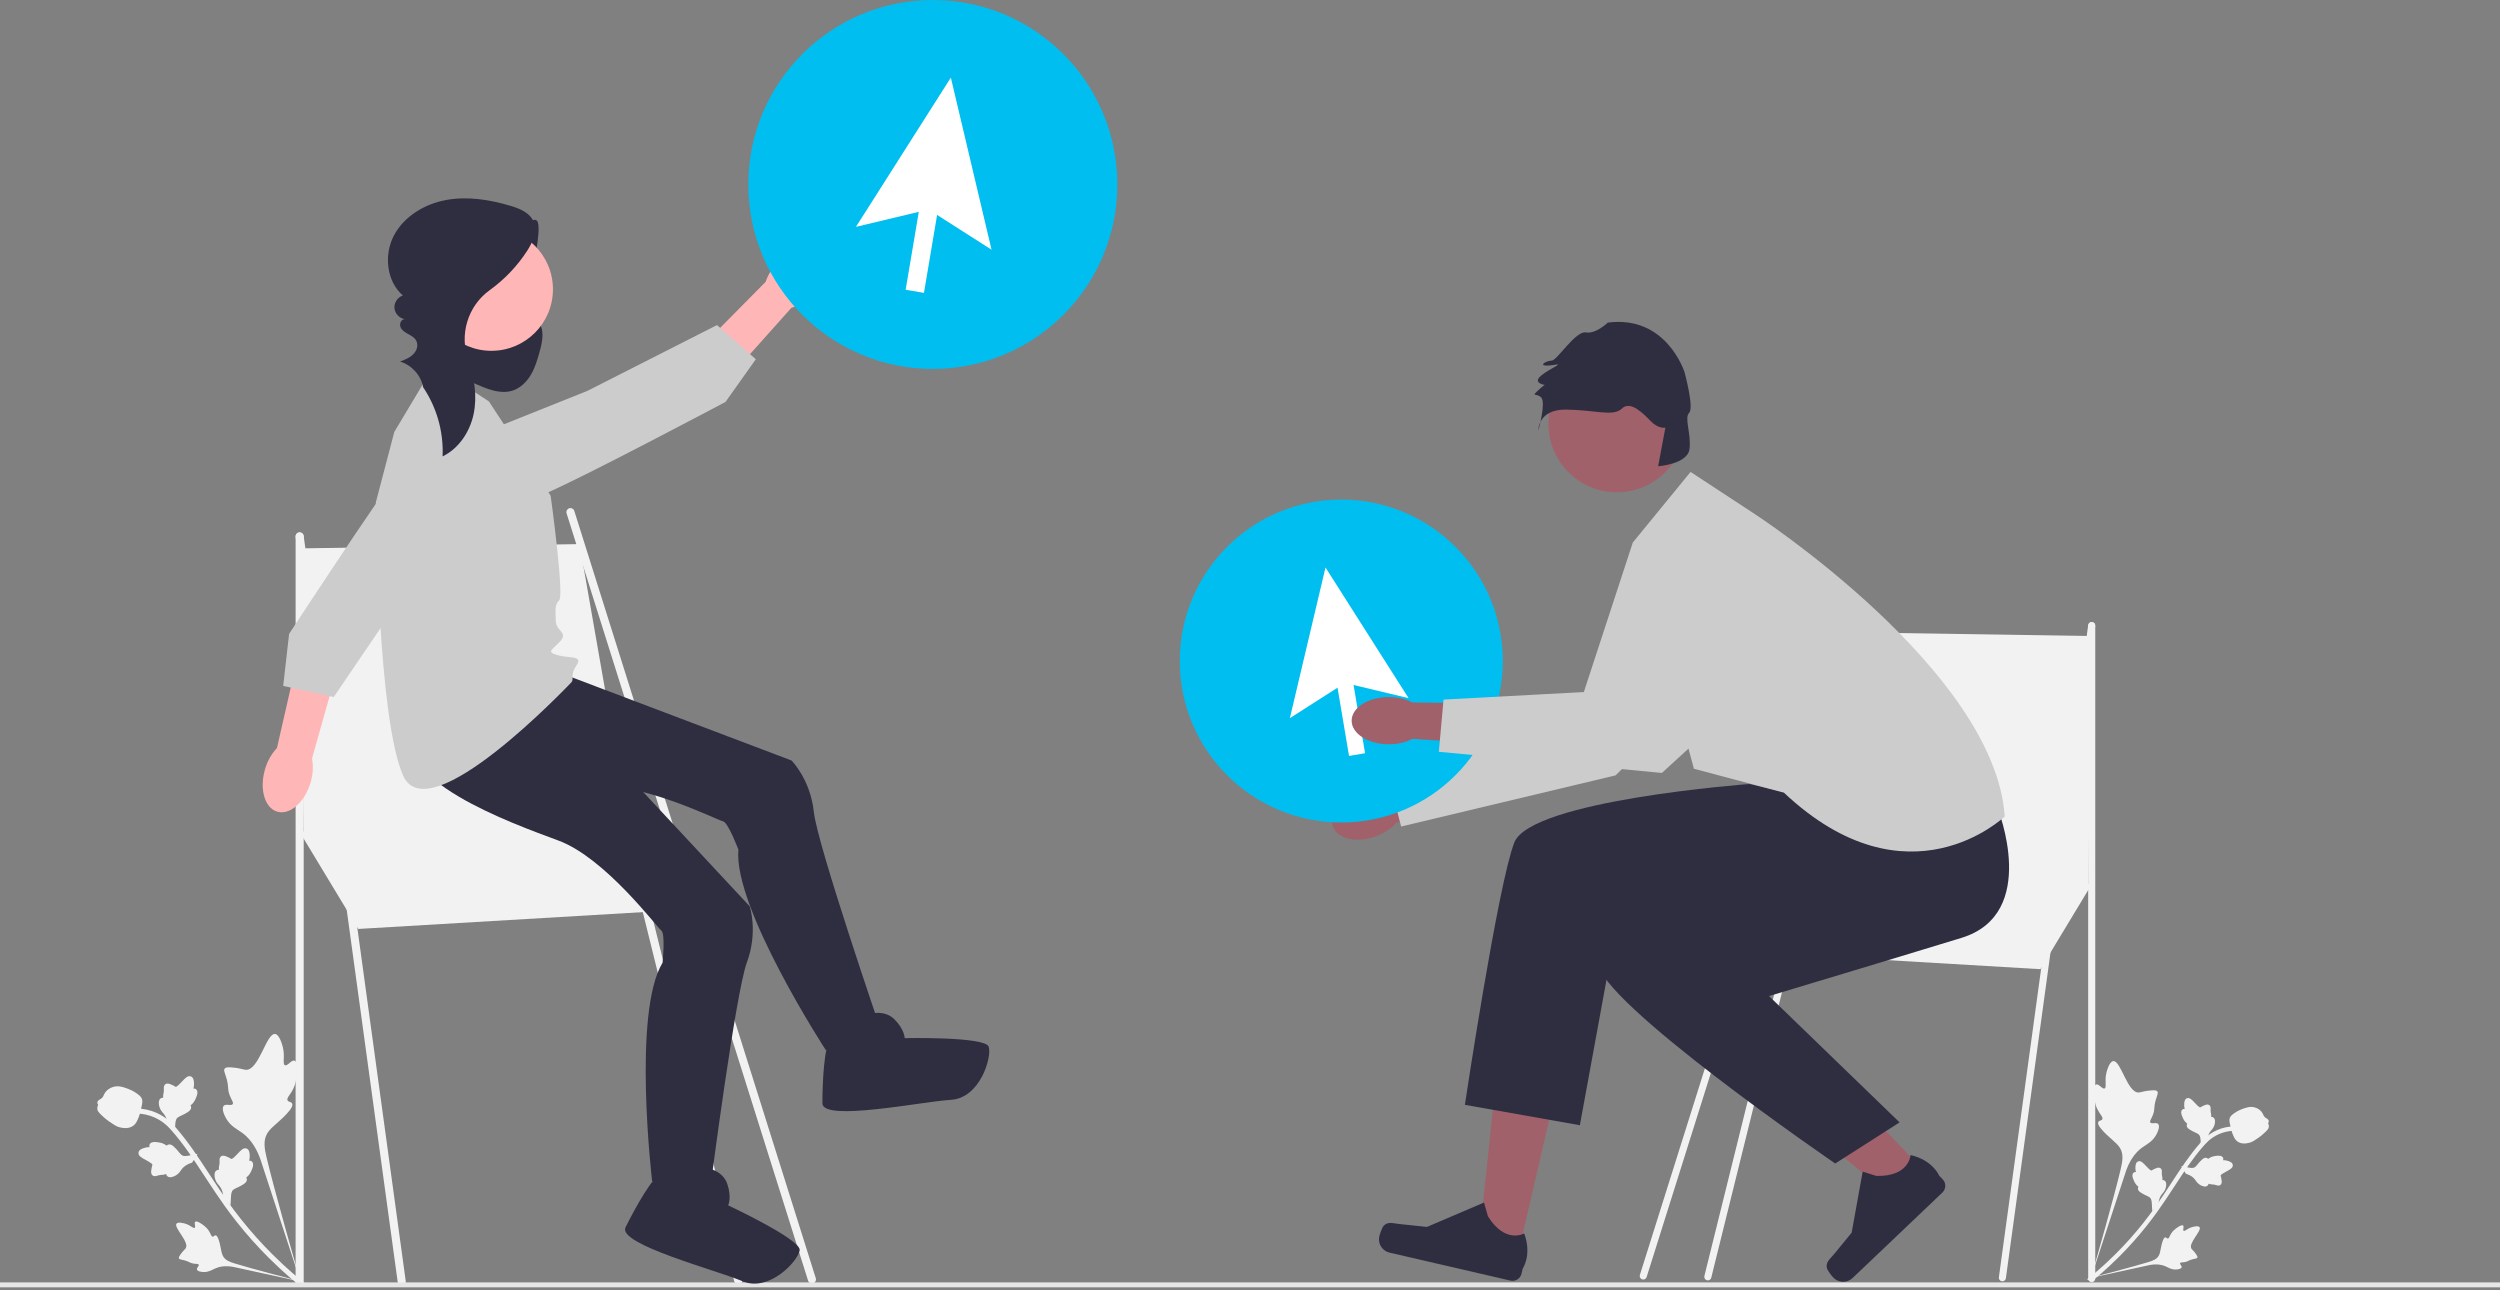
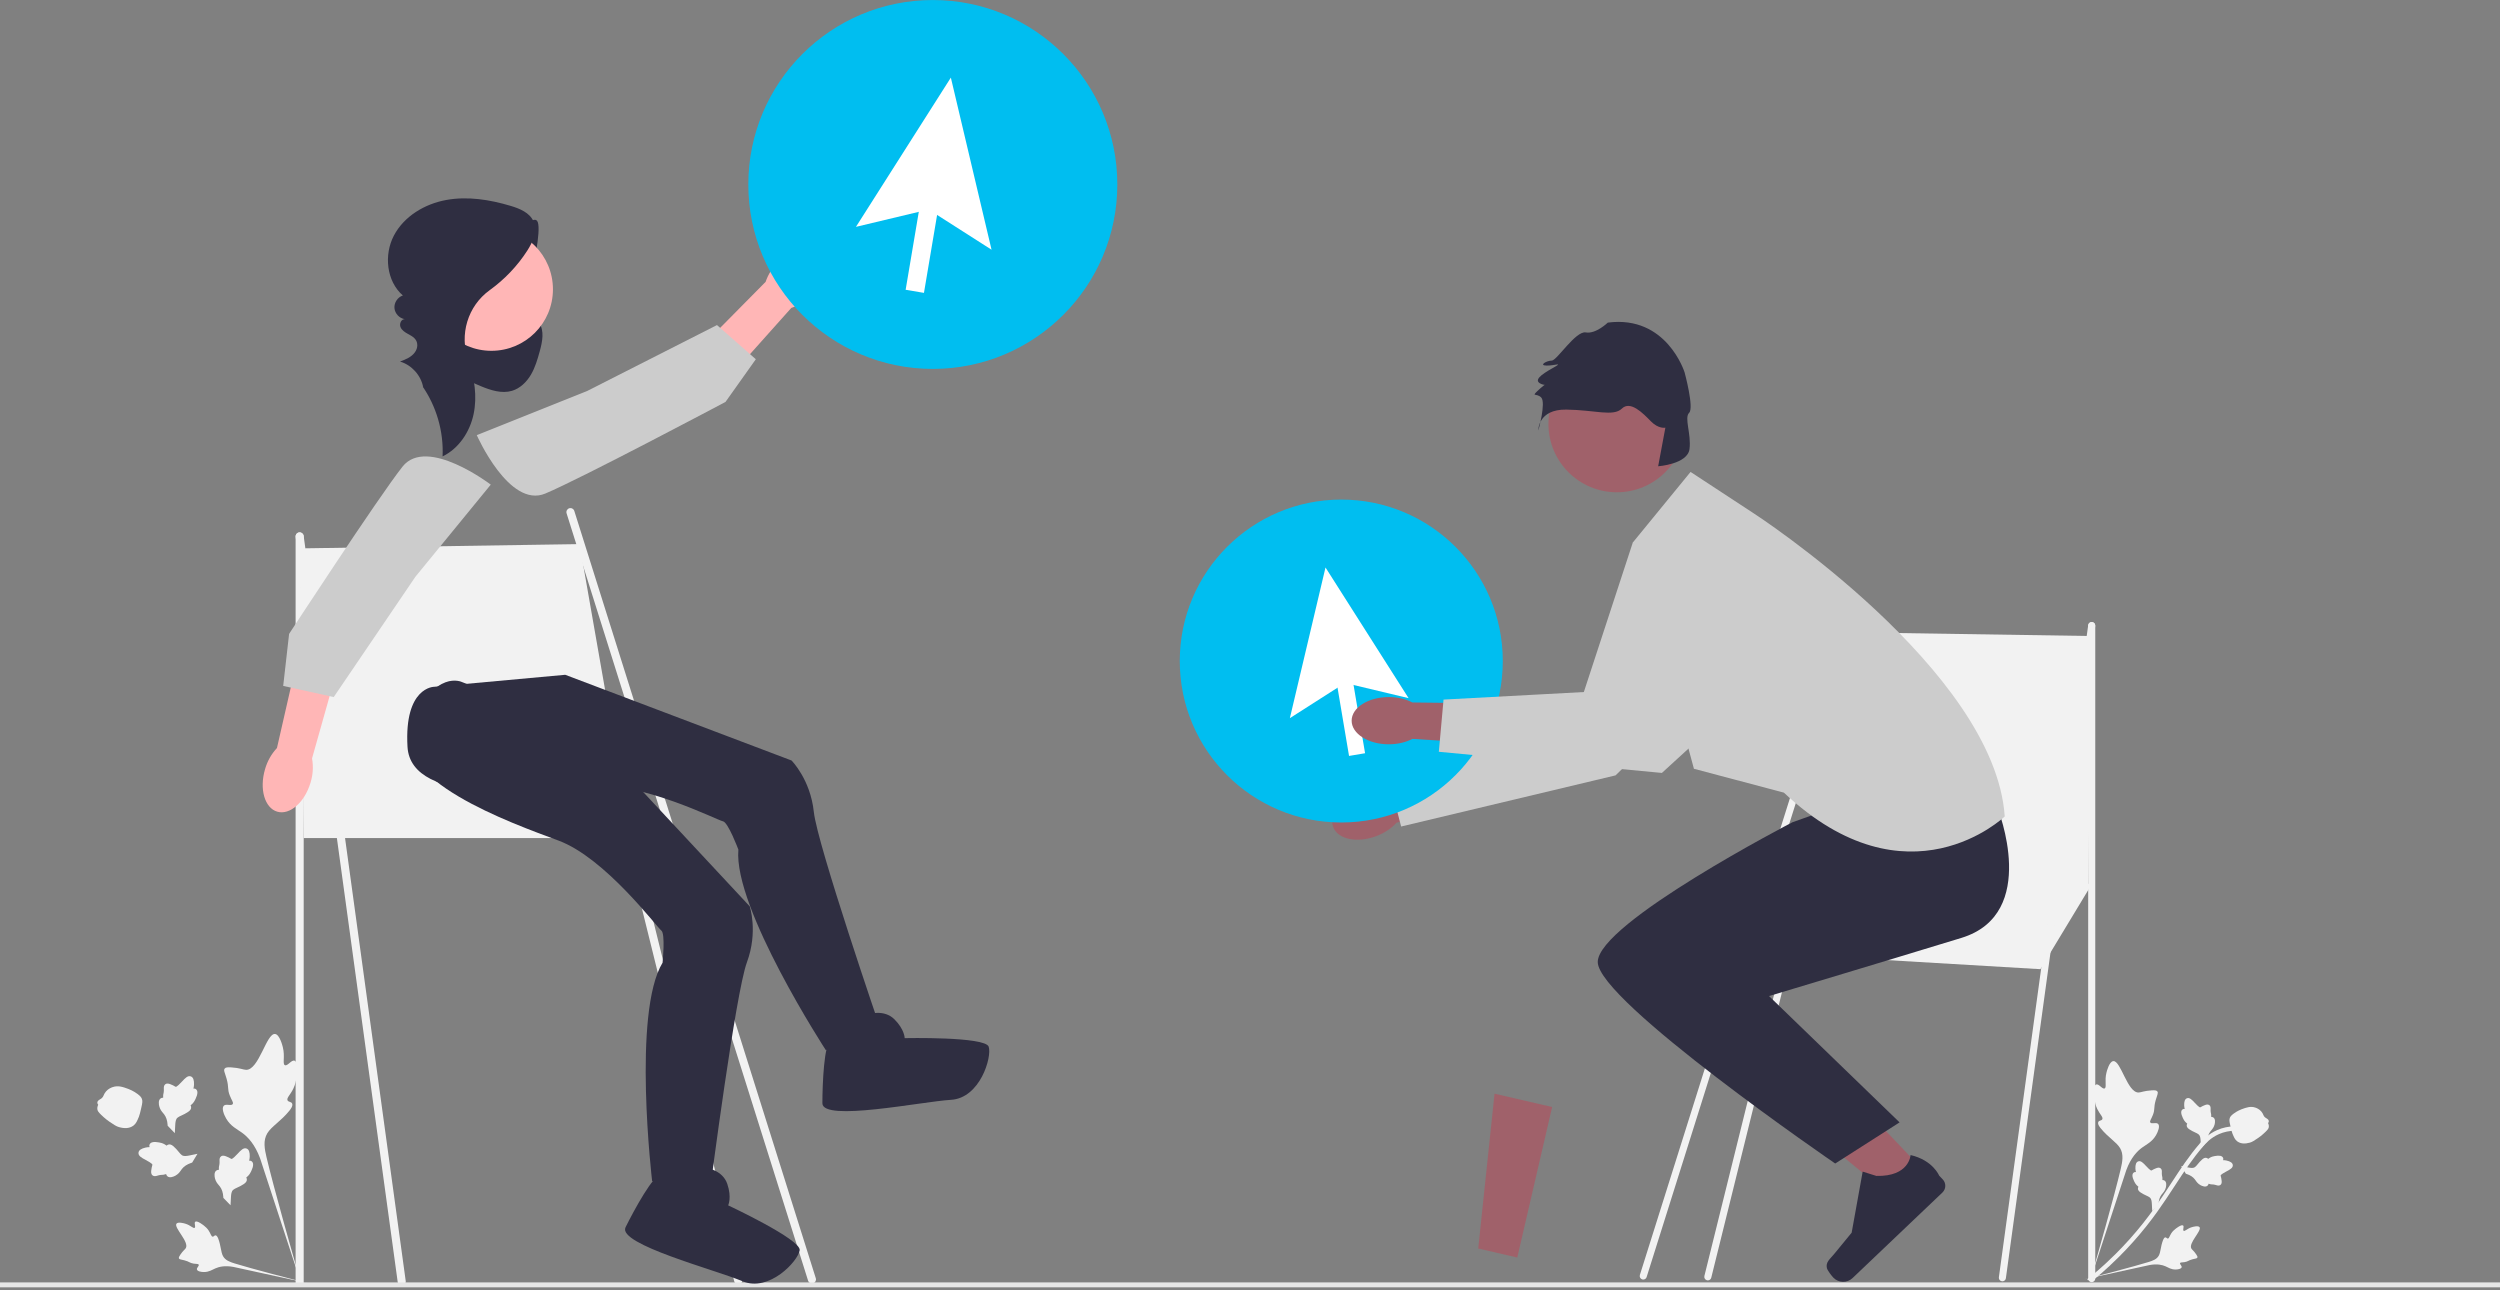
<svg xmlns="http://www.w3.org/2000/svg" width="250" height="129" viewBox="0 0 250 129" fill="none">
  <rect x="0" y="0" width="250" height="129" fill="#808080" stroke="none" />
  <g clip-path="url(#clip0_1880_3547)">
    <path d="M29.463 106.07C29.152 105.947 28.756 106.642 28.489 106.518C28.223 106.395 28.524 105.662 28.28 104.706C28.236 104.534 27.96 103.447 27.505 103.398C26.642 103.303 25.898 107.015 24.609 106.984C24.326 106.977 23.987 106.789 23.108 106.737C22.758 106.717 22.568 106.732 22.469 106.858C22.329 107.035 22.495 107.278 22.661 107.879C22.912 108.78 22.714 108.867 22.974 109.539C23.167 110.039 23.377 110.253 23.27 110.409C23.119 110.629 22.601 110.342 22.376 110.577C22.146 110.818 22.376 111.44 22.616 111.854C23.067 112.631 23.685 112.896 24.206 113.274C24.773 113.685 25.489 114.421 26.013 115.843L30.203 128.63C29.398 125.963 27.315 118.559 26.651 115.723C26.46 114.904 26.291 114.054 26.73 113.328C27.152 112.629 28.088 112.129 28.948 111.059C29.048 110.935 29.323 110.583 29.211 110.349C29.118 110.155 28.845 110.217 28.755 110.038C28.635 109.797 29.029 109.489 29.329 108.872C29.541 108.437 29.599 108.07 29.648 107.754C29.663 107.659 29.877 106.234 29.463 106.07Z" fill="#F2F2F2" />
    <path d="M19.526 122.176C19.376 122.293 19.603 122.688 19.465 122.783C19.328 122.878 19.055 122.519 18.515 122.363C18.418 122.335 17.805 122.157 17.649 122.366C17.354 122.762 18.962 124.198 18.574 124.821C18.489 124.958 18.299 125.07 18.02 125.487C17.909 125.653 17.862 125.75 17.895 125.835C17.941 125.955 18.109 125.944 18.452 126.035C18.966 126.173 18.952 126.294 19.357 126.361C19.658 126.41 19.824 126.369 19.869 126.467C19.934 126.604 19.643 126.775 19.694 126.954C19.746 127.136 20.118 127.203 20.39 127.204C20.902 127.207 21.21 126.98 21.546 126.834C21.911 126.675 22.48 126.535 23.329 126.689L30.815 128.322C29.274 127.948 25.038 126.834 23.454 126.341C22.997 126.198 22.53 126.036 22.301 125.611C22.079 125.202 22.104 124.599 21.827 123.869C21.795 123.783 21.701 123.547 21.554 123.534C21.432 123.524 21.384 123.676 21.27 123.668C21.117 123.658 21.079 123.375 20.863 123.05C20.711 122.821 20.547 122.687 20.406 122.571C20.364 122.537 19.726 122.021 19.526 122.176Z" fill="#F2F2F2" />
    <path d="M23.054 120.529L22.337 119.789L22.331 119.696C22.304 119.263 22.188 118.91 21.985 118.646C21.953 118.604 21.919 118.564 21.884 118.523C21.745 118.36 21.573 118.157 21.494 117.828C21.45 117.644 21.378 117.194 21.668 117.033C21.745 116.989 21.823 116.98 21.892 116.987C21.891 116.973 21.889 116.959 21.888 116.944C21.874 116.758 21.897 116.656 21.919 116.557C21.936 116.481 21.954 116.403 21.957 116.249C21.958 116.181 21.956 116.124 21.954 116.076C21.949 115.93 21.951 115.751 22.107 115.634C22.278 115.514 22.47 115.584 22.597 115.63C22.824 115.712 22.96 115.793 23.051 115.846C23.084 115.866 23.121 115.887 23.135 115.892C23.248 115.929 23.625 115.522 23.767 115.37C24.086 115.026 24.362 114.728 24.671 114.859C24.892 114.951 24.991 115.223 24.973 115.689C24.967 115.834 24.941 115.962 24.911 116.068C24.996 116.058 25.088 116.071 25.173 116.137C25.374 116.296 25.357 116.623 25.124 117.111C25.066 117.232 24.988 117.395 24.833 117.564C24.76 117.644 24.686 117.706 24.623 117.758C24.651 117.797 24.673 117.844 24.683 117.904C24.711 118.079 24.616 118.245 24.395 118.394C24.154 118.561 23.929 118.664 23.731 118.755C23.558 118.835 23.409 118.904 23.315 118.987C23.142 119.144 23.114 119.402 23.095 119.722L23.054 120.529Z" fill="#F2F2F2" />
    <path d="M19.748 115.379L19.214 116.26L19.125 116.29C18.713 116.426 18.401 116.628 18.197 116.891C18.165 116.933 18.134 116.976 18.103 117.02C17.981 117.195 17.828 117.413 17.53 117.574C17.363 117.663 16.946 117.846 16.717 117.607C16.654 117.543 16.626 117.47 16.615 117.402C16.602 117.407 16.589 117.412 16.574 117.417C16.398 117.478 16.294 117.481 16.192 117.485C16.115 117.487 16.035 117.49 15.884 117.526C15.818 117.542 15.764 117.559 15.718 117.573C15.579 117.614 15.405 117.658 15.252 117.537C15.092 117.402 15.111 117.199 15.123 117.064C15.145 116.824 15.189 116.672 15.217 116.571C15.228 116.534 15.24 116.493 15.241 116.478C15.248 116.358 14.758 116.098 14.575 115.999C14.161 115.778 13.803 115.586 13.851 115.254C13.885 115.017 14.123 114.852 14.578 114.752C14.72 114.72 14.85 114.714 14.96 114.715C14.929 114.636 14.918 114.544 14.961 114.444C15.063 114.21 15.384 114.143 15.915 114.245C16.047 114.27 16.225 114.305 16.428 114.412C16.523 114.462 16.602 114.517 16.669 114.565C16.699 114.529 16.739 114.495 16.794 114.471C16.957 114.399 17.142 114.448 17.342 114.625C17.564 114.816 17.721 115.007 17.86 115.175C17.981 115.322 18.085 115.449 18.19 115.519C18.386 115.646 18.642 115.608 18.956 115.545L19.748 115.379Z" fill="#F2F2F2" />
    <path d="M17.483 113.317L16.766 112.577L16.76 112.483C16.732 112.051 16.616 111.698 16.414 111.434C16.381 111.392 16.347 111.352 16.312 111.31C16.174 111.147 16.002 110.945 15.922 110.615C15.878 110.431 15.806 109.982 16.096 109.821C16.174 109.777 16.251 109.768 16.32 109.774C16.319 109.76 16.318 109.746 16.316 109.731C16.302 109.546 16.325 109.443 16.348 109.345C16.365 109.269 16.383 109.191 16.386 109.036C16.387 108.969 16.385 108.912 16.383 108.864C16.378 108.718 16.379 108.539 16.535 108.422C16.707 108.302 16.899 108.372 17.026 108.418C17.253 108.5 17.389 108.58 17.479 108.634C17.512 108.653 17.549 108.675 17.563 108.68C17.677 108.717 18.053 108.31 18.196 108.157C18.515 107.814 18.791 107.516 19.099 107.646C19.321 107.739 19.42 108.011 19.402 108.477C19.396 108.622 19.369 108.749 19.34 108.856C19.424 108.845 19.517 108.858 19.602 108.925C19.803 109.084 19.786 109.411 19.552 109.898C19.495 110.02 19.416 110.183 19.261 110.352C19.188 110.431 19.115 110.494 19.051 110.546C19.079 110.584 19.102 110.632 19.111 110.691C19.139 110.866 19.045 111.033 18.823 111.181C18.582 111.348 18.357 111.451 18.159 111.543C17.986 111.622 17.837 111.692 17.743 111.775C17.57 111.932 17.542 112.189 17.523 112.509L17.483 113.317Z" fill="#F2F2F2" />
-     <path d="M30.464 128.407L30.212 128.432L30.031 128.607C30.014 128.591 29.97 128.557 29.903 128.504C29.535 128.21 28.412 127.316 26.845 125.753C25.752 124.662 24.7 123.485 23.718 122.253C22.736 121.019 22.065 120.028 21.526 119.232C21.119 118.632 20.741 118.053 20.373 117.488C19.39 115.981 18.461 114.558 17.234 113.135C16.961 112.817 16.391 112.155 15.421 111.733C14.858 111.487 14.244 111.358 13.595 111.349L13.603 110.842C14.319 110.853 14.998 110.997 15.623 111.269C16.699 111.738 17.32 112.458 17.619 112.804C18.867 114.252 19.804 115.69 20.797 117.212C21.164 117.774 21.54 118.35 21.945 118.948C22.479 119.737 23.144 120.719 24.114 121.937C25.084 123.155 26.123 124.318 27.203 125.395C28.75 126.938 29.856 127.818 30.219 128.107C30.413 128.262 30.453 128.294 30.464 128.407Z" fill="#F2F2F2" />
    <path d="M13.352 112.553C13.336 112.566 13.319 112.578 13.301 112.59C12.946 112.835 12.472 112.875 11.893 112.709C11.621 112.63 11.394 112.476 10.941 112.169C10.871 112.122 10.521 111.879 10.117 111.484C9.853 111.226 9.765 111.101 9.74 110.95C9.711 110.782 9.75 110.62 9.823 110.474C9.788 110.44 9.762 110.397 9.747 110.344C9.687 110.124 9.885 110.006 9.991 109.94C10.046 109.908 10.114 109.869 10.179 109.813C10.28 109.727 10.312 109.652 10.362 109.539C10.409 109.431 10.468 109.296 10.595 109.148C10.845 108.856 11.161 108.747 11.264 108.712C11.809 108.521 12.284 108.693 12.832 108.892C12.942 108.933 13.331 109.087 13.745 109.391C14.043 109.61 14.129 109.744 14.176 109.856C14.275 110.086 14.243 110.285 14.134 110.755C14.021 111.247 13.964 111.493 13.89 111.673C13.718 112.091 13.611 112.354 13.352 112.553Z" fill="#F2F2F2" />
-     <path d="M29.965 83.198L35.825 92.895L69.979 90.875L60.885 79.158L29.965 83.198Z" fill="#F2F2F2" />
    <path d="M40.17 128.553C39.971 128.553 39.798 128.406 39.77 128.204L29.564 53.692C29.534 53.471 29.689 53.267 29.91 53.237C30.131 53.205 30.335 53.361 30.365 53.583L40.571 128.094C40.601 128.315 40.446 128.519 40.225 128.549C40.206 128.552 40.188 128.553 40.17 128.553Z" fill="#F2F2F2" />
    <path d="M29.965 128.647C29.741 128.647 29.561 128.467 29.561 128.243V53.652C29.561 53.429 29.741 53.248 29.965 53.248C30.188 53.248 30.369 53.429 30.369 53.652V128.243C30.369 128.467 30.188 128.647 29.965 128.647Z" fill="#F2F2F2" />
    <path d="M81.195 128.351C81.023 128.351 80.863 128.24 80.809 128.068L56.659 51.334C56.592 51.121 56.711 50.895 56.924 50.828C57.136 50.761 57.364 50.879 57.43 51.092L81.58 127.825C81.647 128.038 81.529 128.265 81.316 128.332C81.275 128.345 81.235 128.351 81.195 128.351Z" fill="#F2F2F2" />
    <path d="M73.818 128.445C73.637 128.445 73.473 128.324 73.426 128.141L56.653 60.418C56.598 60.202 56.729 59.982 56.945 59.927C57.162 59.872 57.381 60.003 57.436 60.219L74.21 127.942C74.265 128.158 74.134 128.378 73.918 128.433C73.884 128.442 73.851 128.445 73.818 128.445Z" fill="#F2F2F2" />
    <path d="M29.965 54.84L57.954 54.41L63.108 83.804H30.369L29.965 54.84Z" fill="#F2F2F2" />
    <path d="M250 128.237H0V128.731H250V128.237Z" fill="#E6E6E6" />
    <path d="M51.259 22.722C52.107 23.199 53.475 21.314 53.785 22.236C54.096 23.158 53.344 26.877 52.957 27.769C52.764 28.212 52.492 28.617 52.303 29.062C52.114 29.507 52.013 30.019 52.18 30.473C52.47 31.262 53.43 31.583 53.906 32.277C54.46 33.085 54.236 34.173 53.977 35.118C53.754 35.932 53.516 36.754 53.086 37.481C52.656 38.208 52.008 38.841 51.198 39.082C50.167 39.388 49.066 39.024 48.072 38.613C47.116 38.218 46.171 37.77 45.358 37.131C44.545 36.492 43.867 35.644 43.583 34.65C43.227 33.403 43.525 32.039 44.142 30.898C44.758 29.758 45.671 28.808 46.608 27.91C48.185 26.399 49.864 24.994 51.629 23.707" fill="#2F2E41" />
-     <path d="M56.522 67.479L79.153 76.049C79.153 76.049 81.039 77.934 81.382 81.19C81.724 84.447 88.068 102.957 88.068 102.957L82.582 105.013C82.582 105.013 73.324 90.788 73.838 84.961C73.838 84.961 72.809 82.213 72.295 82.13C71.781 82.047 64.066 78.105 59.094 78.62C54.122 79.134 41.093 80.676 40.75 74.678C40.407 68.679 43.414 68.679 43.414 68.679L56.522 67.479Z" fill="#2F2E41" />
+     <path d="M56.522 67.479L79.153 76.049C79.153 76.049 81.039 77.934 81.382 81.19C81.724 84.447 88.068 102.957 88.068 102.957L82.582 105.013C82.582 105.013 73.324 90.788 73.838 84.961C73.838 84.961 72.809 82.213 72.295 82.13C71.781 82.047 64.066 78.105 59.094 78.62C54.122 79.134 41.093 80.676 40.75 74.678C40.407 68.679 43.414 68.679 43.414 68.679L56.522 67.479" fill="#2F2E41" />
    <path d="M86.868 101.414C86.868 101.414 88.411 100.9 89.439 101.928C90.468 102.956 90.468 103.813 90.468 103.813C90.468 103.813 98.526 103.642 98.869 104.67C99.212 105.699 98.011 109.812 95.097 109.983C92.182 110.155 82.239 112.211 82.239 110.326C82.239 108.441 82.41 104.156 83.096 104.156C83.782 104.156 86.868 101.414 86.868 101.414Z" fill="#2F2E41" />
    <path d="M58.477 72.93L74.971 90.632C74.971 90.632 75.827 93.158 74.692 96.229C73.556 99.3 71.044 118.704 71.044 118.704L65.214 118.12C65.214 118.12 63.215 101.267 66.258 96.27C66.258 96.27 66.553 93.351 66.128 93.049C65.704 92.747 60.533 85.797 55.848 84.057C51.162 82.317 38.797 77.931 41.147 72.401C43.496 66.871 46.193 68.203 46.193 68.203L58.477 72.93Z" fill="#2F2E41" />
    <path d="M70.651 116.79C70.651 116.79 72.263 117.012 72.729 118.39C73.196 119.767 72.816 120.535 72.816 120.535C72.816 120.535 80.117 123.949 79.969 125.023C79.82 126.097 76.922 129.253 74.233 128.117C71.544 126.98 61.718 124.422 62.553 122.731C63.388 121.041 65.44 117.275 66.055 117.579C66.67 117.883 70.651 116.79 70.651 116.79Z" fill="#2F2E41" />
-     <path d="M43.407 36.544L48.893 40.143L55.065 49.569C55.065 49.569 56.437 59.51 55.922 60.024C55.408 60.538 55.579 61.052 55.579 62.081C55.579 63.109 56.839 63.218 56.038 64.106C55.236 64.994 54.564 65.179 55.758 65.515C56.951 65.851 58.337 65.523 57.644 66.544C56.951 67.565 57.465 67.908 57.122 68.251C56.779 68.593 42.9 83.247 40.328 77.592C37.757 71.936 37.578 50.255 37.578 50.255L39.431 43.192L43.407 36.544Z" fill="#CCCCCC" />
    <path d="M26.503 76.922C25.92 78.895 26.465 80.796 27.721 81.167C28.978 81.538 30.469 80.24 31.053 78.265C31.297 77.48 31.349 76.647 31.205 75.838L33.573 67.445L29.61 66.418L27.696 74.801C27.135 75.403 26.726 76.13 26.503 76.922Z" fill="#FFB6B6" />
    <path d="M49.076 48.463C49.076 48.463 42.686 43.586 40.254 46.661C37.821 49.737 28.91 63.389 28.91 63.389L28.32 68.592L33.373 69.707L41.541 57.675L49.076 48.463Z" fill="#CCCCCC" />
    <path d="M81.2 29.512C82.666 28.066 83.108 26.139 82.187 25.207C81.267 24.275 79.334 24.691 77.868 26.137C77.274 26.706 76.826 27.41 76.56 28.188L70.429 34.39L73.402 37.205L79.131 30.791C79.913 30.536 80.623 30.097 81.2 29.512Z" fill="#FFB6B6" />
    <path d="M47.678 43.515C47.678 43.515 50.913 50.872 54.53 49.355C58.146 47.839 72.549 40.194 72.549 40.194L75.582 35.925L71.698 32.507L58.729 39.092L47.678 43.515Z" fill="#CCCCCC" />
    <path d="M49.14 35.081C52.539 35.081 55.294 32.328 55.294 28.93C55.294 25.533 52.539 22.779 49.14 22.779C45.742 22.779 42.987 25.533 42.987 28.93C42.987 32.328 45.742 35.081 49.14 35.081Z" fill="#FFB6B6" />
    <path d="M42.204 38.564C43.64 40.612 44.374 43.143 44.258 45.641C45.886 44.852 46.985 43.187 47.359 41.417C47.733 39.647 47.448 37.789 46.847 36.083C46.841 36.066 46.835 36.049 46.829 36.032C45.916 33.471 46.764 30.609 48.968 29.017C50.455 27.943 51.745 26.596 52.735 25.052C53.293 24.18 53.768 23.087 53.351 22.139C52.966 21.266 51.973 20.858 51.058 20.585C48.97 19.962 46.752 19.607 44.609 20.001C42.465 20.396 40.402 21.628 39.389 23.557C38.377 25.486 38.642 28.118 40.286 29.548C39.767 29.715 39.401 30.265 39.445 30.808C39.489 31.351 39.939 31.834 40.478 31.916C40.127 31.903 39.919 32.366 40.044 32.695C40.17 33.023 40.493 33.227 40.801 33.396C41.241 33.637 41.728 33.889 41.73 34.52C41.73 34.773 41.64 35.018 41.493 35.224C41.135 35.722 40.559 35.946 40.004 36.157C41.178 36.502 42.114 37.552 42.324 38.757" fill="#2F2E41" />
    <path d="M93.282 36.891C103.472 36.891 111.732 28.633 111.732 18.447C111.732 8.261 103.472 0.003 93.282 0.003C83.093 0.003 74.832 8.261 74.832 18.447C74.832 28.633 83.093 36.891 93.282 36.891Z" fill="#00BEF0" />
    <path d="M92.326 18.534L90.564 28.978L92.396 29.287L94.157 18.843L92.326 18.534Z" fill="white" />
    <path d="M99.155 24.972L92.86 20.95L85.594 22.686L95.085 7.761L99.155 24.972Z" fill="white" />
    <path d="M209.611 108.451C209.883 108.343 210.23 108.951 210.464 108.843C210.697 108.735 210.434 108.094 210.647 107.257C210.685 107.106 210.927 106.155 211.325 106.111C212.08 106.029 212.732 109.278 213.86 109.251C214.108 109.244 214.405 109.08 215.175 109.035C215.481 109.017 215.647 109.031 215.734 109.14C215.857 109.296 215.711 109.508 215.565 110.034C215.346 110.823 215.519 110.899 215.292 111.488C215.123 111.925 214.939 112.113 215.033 112.249C215.165 112.442 215.618 112.19 215.815 112.396C216.016 112.607 215.815 113.152 215.605 113.514C215.21 114.194 214.669 114.426 214.213 114.757C213.717 115.117 213.09 115.761 212.632 117.006L208.964 128.199C209.668 125.865 211.492 119.384 212.072 116.901C212.24 116.184 212.388 115.44 212.004 114.804C211.634 114.192 210.815 113.755 210.062 112.818C209.974 112.709 209.734 112.402 209.832 112.196C209.913 112.027 210.152 112.081 210.231 111.924C210.336 111.713 209.991 111.443 209.728 110.904C209.543 110.523 209.493 110.202 209.449 109.925C209.436 109.842 209.249 108.595 209.611 108.451Z" fill="#F2F2F2" />
    <path d="M218.31 122.55C218.441 122.652 218.243 122.998 218.363 123.081C218.484 123.165 218.723 122.85 219.195 122.714C219.28 122.689 219.817 122.533 219.953 122.716C220.212 123.063 218.804 124.32 219.143 124.866C219.218 124.985 219.384 125.084 219.628 125.448C219.726 125.593 219.767 125.679 219.738 125.753C219.697 125.858 219.551 125.848 219.25 125.928C218.8 126.049 218.813 126.155 218.458 126.213C218.195 126.257 218.049 126.221 218.009 126.306C217.953 126.426 218.207 126.576 218.163 126.733C218.118 126.892 217.792 126.95 217.553 126.952C217.106 126.954 216.836 126.756 216.542 126.627C216.222 126.488 215.724 126.366 214.981 126.5L208.427 127.93C209.776 127.602 213.485 126.627 214.872 126.196C215.272 126.071 215.68 125.929 215.881 125.557C216.075 125.199 216.053 124.671 216.296 124.032C216.324 123.957 216.406 123.75 216.535 123.739C216.642 123.73 216.684 123.863 216.783 123.856C216.917 123.847 216.95 123.6 217.139 123.315C217.273 123.114 217.416 122.997 217.539 122.896C217.577 122.866 218.135 122.414 218.31 122.55Z" fill="#F2F2F2" />
    <path d="M215.221 121.109L215.849 120.461L215.854 120.379C215.878 120 215.98 119.691 216.157 119.46C216.185 119.423 216.215 119.388 216.246 119.352C216.367 119.209 216.518 119.032 216.587 118.743C216.626 118.582 216.689 118.189 216.435 118.048C216.367 118.009 216.299 118.001 216.239 118.007C216.24 117.995 216.241 117.983 216.242 117.969C216.255 117.807 216.235 117.717 216.215 117.631C216.2 117.565 216.184 117.497 216.182 117.361C216.181 117.302 216.183 117.252 216.184 117.21C216.189 117.083 216.187 116.926 216.051 116.823C215.901 116.718 215.733 116.779 215.621 116.82C215.423 116.892 215.303 116.962 215.224 117.009C215.196 117.026 215.163 117.045 215.151 117.049C215.051 117.082 214.722 116.725 214.597 116.592C214.318 116.291 214.076 116.03 213.806 116.144C213.612 116.226 213.525 116.464 213.541 116.871C213.547 116.998 213.57 117.11 213.596 117.203C213.522 117.194 213.441 117.205 213.366 117.264C213.19 117.402 213.205 117.689 213.409 118.116C213.46 118.222 213.528 118.365 213.664 118.513C213.728 118.582 213.792 118.637 213.848 118.682C213.824 118.716 213.804 118.758 213.796 118.81C213.771 118.963 213.854 119.109 214.048 119.239C214.259 119.385 214.456 119.475 214.629 119.555C214.781 119.625 214.911 119.685 214.993 119.758C215.145 119.896 215.169 120.121 215.186 120.401L215.221 121.109Z" fill="#F2F2F2" />
    <path d="M218.115 116.6L218.583 117.371L218.661 117.397C219.021 117.516 219.294 117.693 219.473 117.923C219.502 117.96 219.528 117.998 219.555 118.036C219.663 118.19 219.796 118.38 220.058 118.521C220.204 118.599 220.568 118.76 220.769 118.55C220.824 118.494 220.849 118.431 220.858 118.371C220.87 118.375 220.881 118.379 220.894 118.384C221.048 118.437 221.14 118.44 221.228 118.443C221.296 118.445 221.366 118.448 221.498 118.479C221.556 118.493 221.603 118.508 221.644 118.52C221.766 118.557 221.918 118.595 222.052 118.489C222.191 118.371 222.175 118.193 222.164 118.075C222.145 117.864 222.107 117.731 222.082 117.643C222.073 117.611 222.062 117.575 222.061 117.562C222.055 117.457 222.484 117.229 222.644 117.142C223.006 116.949 223.32 116.781 223.278 116.491C223.248 116.283 223.04 116.139 222.642 116.051C222.517 116.023 222.403 116.018 222.307 116.019C222.334 115.95 222.344 115.868 222.306 115.782C222.217 115.576 221.936 115.518 221.471 115.607C221.355 115.629 221.2 115.659 221.022 115.753C220.939 115.797 220.87 115.845 220.811 115.888C220.785 115.856 220.75 115.826 220.701 115.805C220.559 115.742 220.397 115.785 220.222 115.939C220.027 116.107 219.89 116.274 219.769 116.422C219.663 116.55 219.571 116.661 219.48 116.722C219.308 116.834 219.084 116.8 218.809 116.745L218.115 116.6Z" fill="#F2F2F2" />
    <path d="M220.099 114.795L220.726 114.147L220.732 114.065C220.756 113.687 220.858 113.378 221.035 113.146C221.063 113.11 221.093 113.074 221.124 113.038C221.245 112.896 221.395 112.718 221.465 112.43C221.504 112.269 221.566 111.875 221.313 111.734C221.245 111.695 221.177 111.688 221.116 111.694C221.118 111.681 221.119 111.669 221.12 111.656C221.133 111.493 221.112 111.404 221.093 111.318C221.078 111.251 221.062 111.183 221.059 111.048C221.058 110.988 221.06 110.938 221.062 110.896C221.066 110.769 221.065 110.612 220.928 110.509C220.778 110.405 220.61 110.466 220.499 110.506C220.3 110.578 220.181 110.648 220.102 110.695C220.073 110.712 220.041 110.731 220.028 110.736C219.929 110.768 219.6 110.412 219.475 110.278C219.196 109.977 218.954 109.717 218.684 109.831C218.49 109.912 218.403 110.15 218.419 110.558C218.424 110.685 218.448 110.796 218.473 110.889C218.399 110.88 218.318 110.892 218.244 110.95C218.068 111.089 218.083 111.375 218.287 111.802C218.338 111.908 218.406 112.051 218.542 112.199C218.606 112.269 218.67 112.323 218.726 112.369C218.701 112.403 218.682 112.444 218.673 112.496C218.649 112.65 218.731 112.795 218.925 112.925C219.136 113.071 219.333 113.162 219.507 113.241C219.658 113.311 219.788 113.372 219.871 113.445C220.022 113.582 220.047 113.808 220.063 114.088L220.099 114.795Z" fill="#F2F2F2" />
    <path d="M208.735 128.004L208.956 128.026L209.114 128.18C209.129 128.166 209.167 128.136 209.226 128.089C209.548 127.832 210.531 127.049 211.902 125.681C212.86 124.727 213.781 123.696 214.64 122.617C215.5 121.537 216.087 120.67 216.559 119.973C216.915 119.447 217.246 118.94 217.568 118.446C218.429 117.127 219.242 115.881 220.316 114.635C220.555 114.357 221.054 113.778 221.904 113.408C222.396 113.193 222.934 113.08 223.501 113.072L223.495 112.628C222.868 112.638 222.273 112.763 221.726 113.002C220.784 113.412 220.241 114.043 219.98 114.346C218.887 115.614 218.066 116.872 217.197 118.204C216.876 118.696 216.547 119.201 216.192 119.725C215.725 120.415 215.142 121.275 214.293 122.341C213.445 123.407 212.535 124.425 211.59 125.368C210.235 126.718 209.267 127.489 208.949 127.742C208.78 127.878 208.744 127.906 208.735 128.004Z" fill="#F2F2F2" />
    <path d="M223.715 114.126C223.729 114.137 223.744 114.148 223.759 114.158C224.071 114.373 224.485 114.408 224.992 114.262C225.23 114.193 225.429 114.059 225.825 113.79C225.887 113.748 226.193 113.536 226.547 113.19C226.778 112.964 226.855 112.855 226.877 112.723C226.902 112.576 226.868 112.433 226.804 112.306C226.835 112.276 226.858 112.239 226.87 112.192C226.924 112 226.75 111.896 226.657 111.839C226.609 111.811 226.549 111.776 226.493 111.728C226.404 111.652 226.376 111.587 226.332 111.488C226.291 111.393 226.24 111.275 226.128 111.146C225.909 110.889 225.633 110.795 225.542 110.763C225.065 110.597 224.65 110.747 224.17 110.921C224.074 110.957 223.733 111.092 223.371 111.358C223.11 111.55 223.035 111.667 222.993 111.765C222.907 111.966 222.935 112.141 223.03 112.552C223.129 112.983 223.179 113.198 223.244 113.356C223.394 113.722 223.488 113.951 223.715 114.126Z" fill="#F2F2F2" />
    <path d="M151.728 125.755L147.824 124.851L149.453 109.368L155.214 110.702L151.728 125.755Z" fill="#A0616A" />
-     <path d="M138.373 122.572C138.204 122.748 137.987 123.394 137.932 123.632C137.763 124.363 138.219 125.094 138.951 125.263L151.041 128.06C151.54 128.176 152.038 127.865 152.154 127.366L152.27 126.863C152.27 126.863 153.218 125.489 152.419 123.34C152.419 123.34 150.55 124.445 148.793 121.63L148.401 120.253L142.694 122.692L139.911 122.399C139.302 122.335 138.797 122.129 138.373 122.572Z" fill="#2F2E41" />
    <path d="M192.694 117.41L189.792 120.172L177.752 110.297L182.036 106.22L192.694 117.41Z" fill="#A0616A" />
    <path d="M182.689 126.808C182.744 127.046 183.164 127.583 183.332 127.76C183.85 128.303 184.711 128.325 185.255 127.807L194.242 119.252C194.613 118.898 194.627 118.311 194.274 117.94L193.917 117.566C193.917 117.566 193.291 116.019 191.056 115.505C191.056 115.505 190.952 117.673 187.633 117.591L186.267 117.161L185.166 123.268L183.391 125.43C183.002 125.903 182.552 126.212 182.689 126.808Z" fill="#2F2E41" />
    <path d="M209.172 88.429L204.041 96.918L174.144 95.149L182.104 84.892L209.172 88.429Z" fill="#F2F2F2" />
    <path d="M200.238 128.132C200.412 128.132 200.564 128.004 200.588 127.827L209.522 62.599C209.549 62.406 209.413 62.227 209.22 62.201C209.026 62.173 208.848 62.31 208.821 62.503L199.887 127.731C199.861 127.924 199.996 128.103 200.19 128.129C200.206 128.131 200.222 128.132 200.238 128.132Z" fill="#F2F2F2" />
    <path d="M209.172 128.215C209.367 128.215 209.526 128.057 209.526 127.861V62.564C209.526 62.368 209.367 62.21 209.172 62.21C208.976 62.21 208.818 62.368 208.818 62.564V127.861C208.818 128.057 208.976 128.215 209.172 128.215Z" fill="#F2F2F2" />
    <path d="M164.325 127.956C164.476 127.956 164.615 127.859 164.663 127.708L185.803 60.535C185.862 60.349 185.758 60.15 185.572 60.092C185.386 60.033 185.187 60.137 185.128 60.323L163.988 127.495C163.929 127.682 164.033 127.88 164.219 127.939C164.254 127.95 164.29 127.956 164.325 127.956Z" fill="#F2F2F2" />
    <path d="M170.783 128.038C170.941 128.038 171.085 127.932 171.125 127.772L185.809 68.487C185.857 68.298 185.742 68.105 185.553 68.057C185.363 68.009 185.171 68.124 185.123 68.313L170.439 127.597C170.391 127.787 170.506 127.979 170.695 128.027C170.724 128.035 170.754 128.038 170.783 128.038Z" fill="#F2F2F2" />
    <path d="M209.172 63.604L184.67 63.227L180.158 88.959H208.818L209.172 63.604Z" fill="#F2F2F2" />
    <path d="M199.757 80.815C199.757 80.815 204.018 91.381 196.138 93.791C188.258 96.201 176.901 99.606 176.901 99.606L189.958 112.239L183.521 116.351C183.521 116.351 159.775 100.092 159.775 96.201C159.775 92.31 179.235 82.23 179.235 82.23L189.958 78.4L199.757 80.815Z" fill="#2F2E41" />
-     <path d="M174.952 78.4C174.952 78.4 153.076 80.006 151.428 84.257C149.78 88.508 146.489 110.484 146.489 110.484L157.987 112.523L161.418 93.791L192.896 82.593L174.952 78.4Z" fill="#2F2E41" />
    <path d="M163.28 54.252L169.056 47.193L175.436 51.376C175.436 51.376 199.479 66.991 200.473 81.644C200.473 81.644 190.8 90.946 178.387 79.263L169.392 76.878L163.28 54.252Z" fill="#CCCCCC" />
    <path d="M137.626 83.613C135.707 84.335 133.779 83.931 133.319 82.71C132.86 81.49 134.043 79.915 135.961 79.193C136.801 78.877 137.643 78.777 138.362 78.866L146.531 75.909L147.837 79.77L139.646 82.276C139.164 82.818 138.465 83.297 137.626 83.613Z" fill="#A0616A" />
    <path d="M165.208 54.865L163.28 54.252L157.765 71.094L138.909 78.009L140.114 82.652L161.556 77.537L169.832 69.469L165.208 54.865Z" fill="#CCCCCC" />
    <path d="M161.685 49.228C165.463 49.228 168.525 46.167 168.525 42.39C168.525 38.614 165.463 35.552 161.685 35.552C157.907 35.552 154.844 38.614 154.844 42.39C154.844 46.167 157.907 49.228 161.685 49.228Z" fill="#A0616A" />
    <path d="M168.459 37.237C168.459 37.237 166.68 31.493 160.779 32.26C160.779 32.26 159.586 33.423 158.578 33.242C157.57 33.061 155.681 36.066 155.176 36.06C154.671 36.054 153.823 36.548 154.665 36.559C155.506 36.569 156.423 36.16 155.251 36.818C154.078 37.477 153.299 38.056 154.137 38.403C154.974 38.75 155.134 37.827 154.047 38.823C152.96 39.819 153.621 39.238 154.12 39.749C154.618 40.26 153.834 43.045 153.834 43.045C153.834 43.045 153.768 40.923 156.629 40.959C159.491 40.995 161.333 41.691 162.186 40.86C163.038 40.029 164.289 41.312 165.076 42.119C165.863 42.926 166.538 42.766 166.538 42.766L165.816 46.627C165.816 46.627 168.765 46.418 168.952 44.9C169.14 43.382 168.402 41.78 168.914 41.281C169.425 40.783 168.459 37.237 168.459 37.237Z" fill="#2F2E41" />
    <path d="M134.128 82.249C143.047 82.249 150.279 75.02 150.279 66.103C150.279 57.186 143.047 49.958 134.128 49.958C125.208 49.958 117.977 57.186 117.977 66.103C117.977 75.02 125.208 82.249 134.128 82.249Z" fill="#00BEF0" />
    <path d="M134.965 66.18L133.362 66.45L134.904 75.593L136.507 75.323L134.965 66.18Z" fill="white" />
    <path d="M128.986 71.816L134.497 68.294L140.858 69.815L132.55 56.748L128.986 71.816Z" fill="white" />
    <path d="M138.877 74.43C136.827 74.431 135.165 73.375 135.164 72.07C135.163 70.766 136.824 69.708 138.875 69.707C139.772 69.706 140.595 69.909 141.237 70.246L149.924 70.35L149.788 74.424L141.239 73.889C140.597 74.226 139.775 74.429 138.877 74.43Z" fill="#A0616A" />
    <path d="M171.897 54.327C176.093 58.913 176.609 65.772 173.145 70.932L166.189 77.293L143.884 75.178L144.355 69.958L160.118 69.111L171.897 54.327Z" fill="#CCCCCC" />
  </g>
  <defs>
    <clipPath id="clip0_1880_3547">
      <rect width="250" height="128.731" fill="white" />
    </clipPath>
  </defs>
</svg>